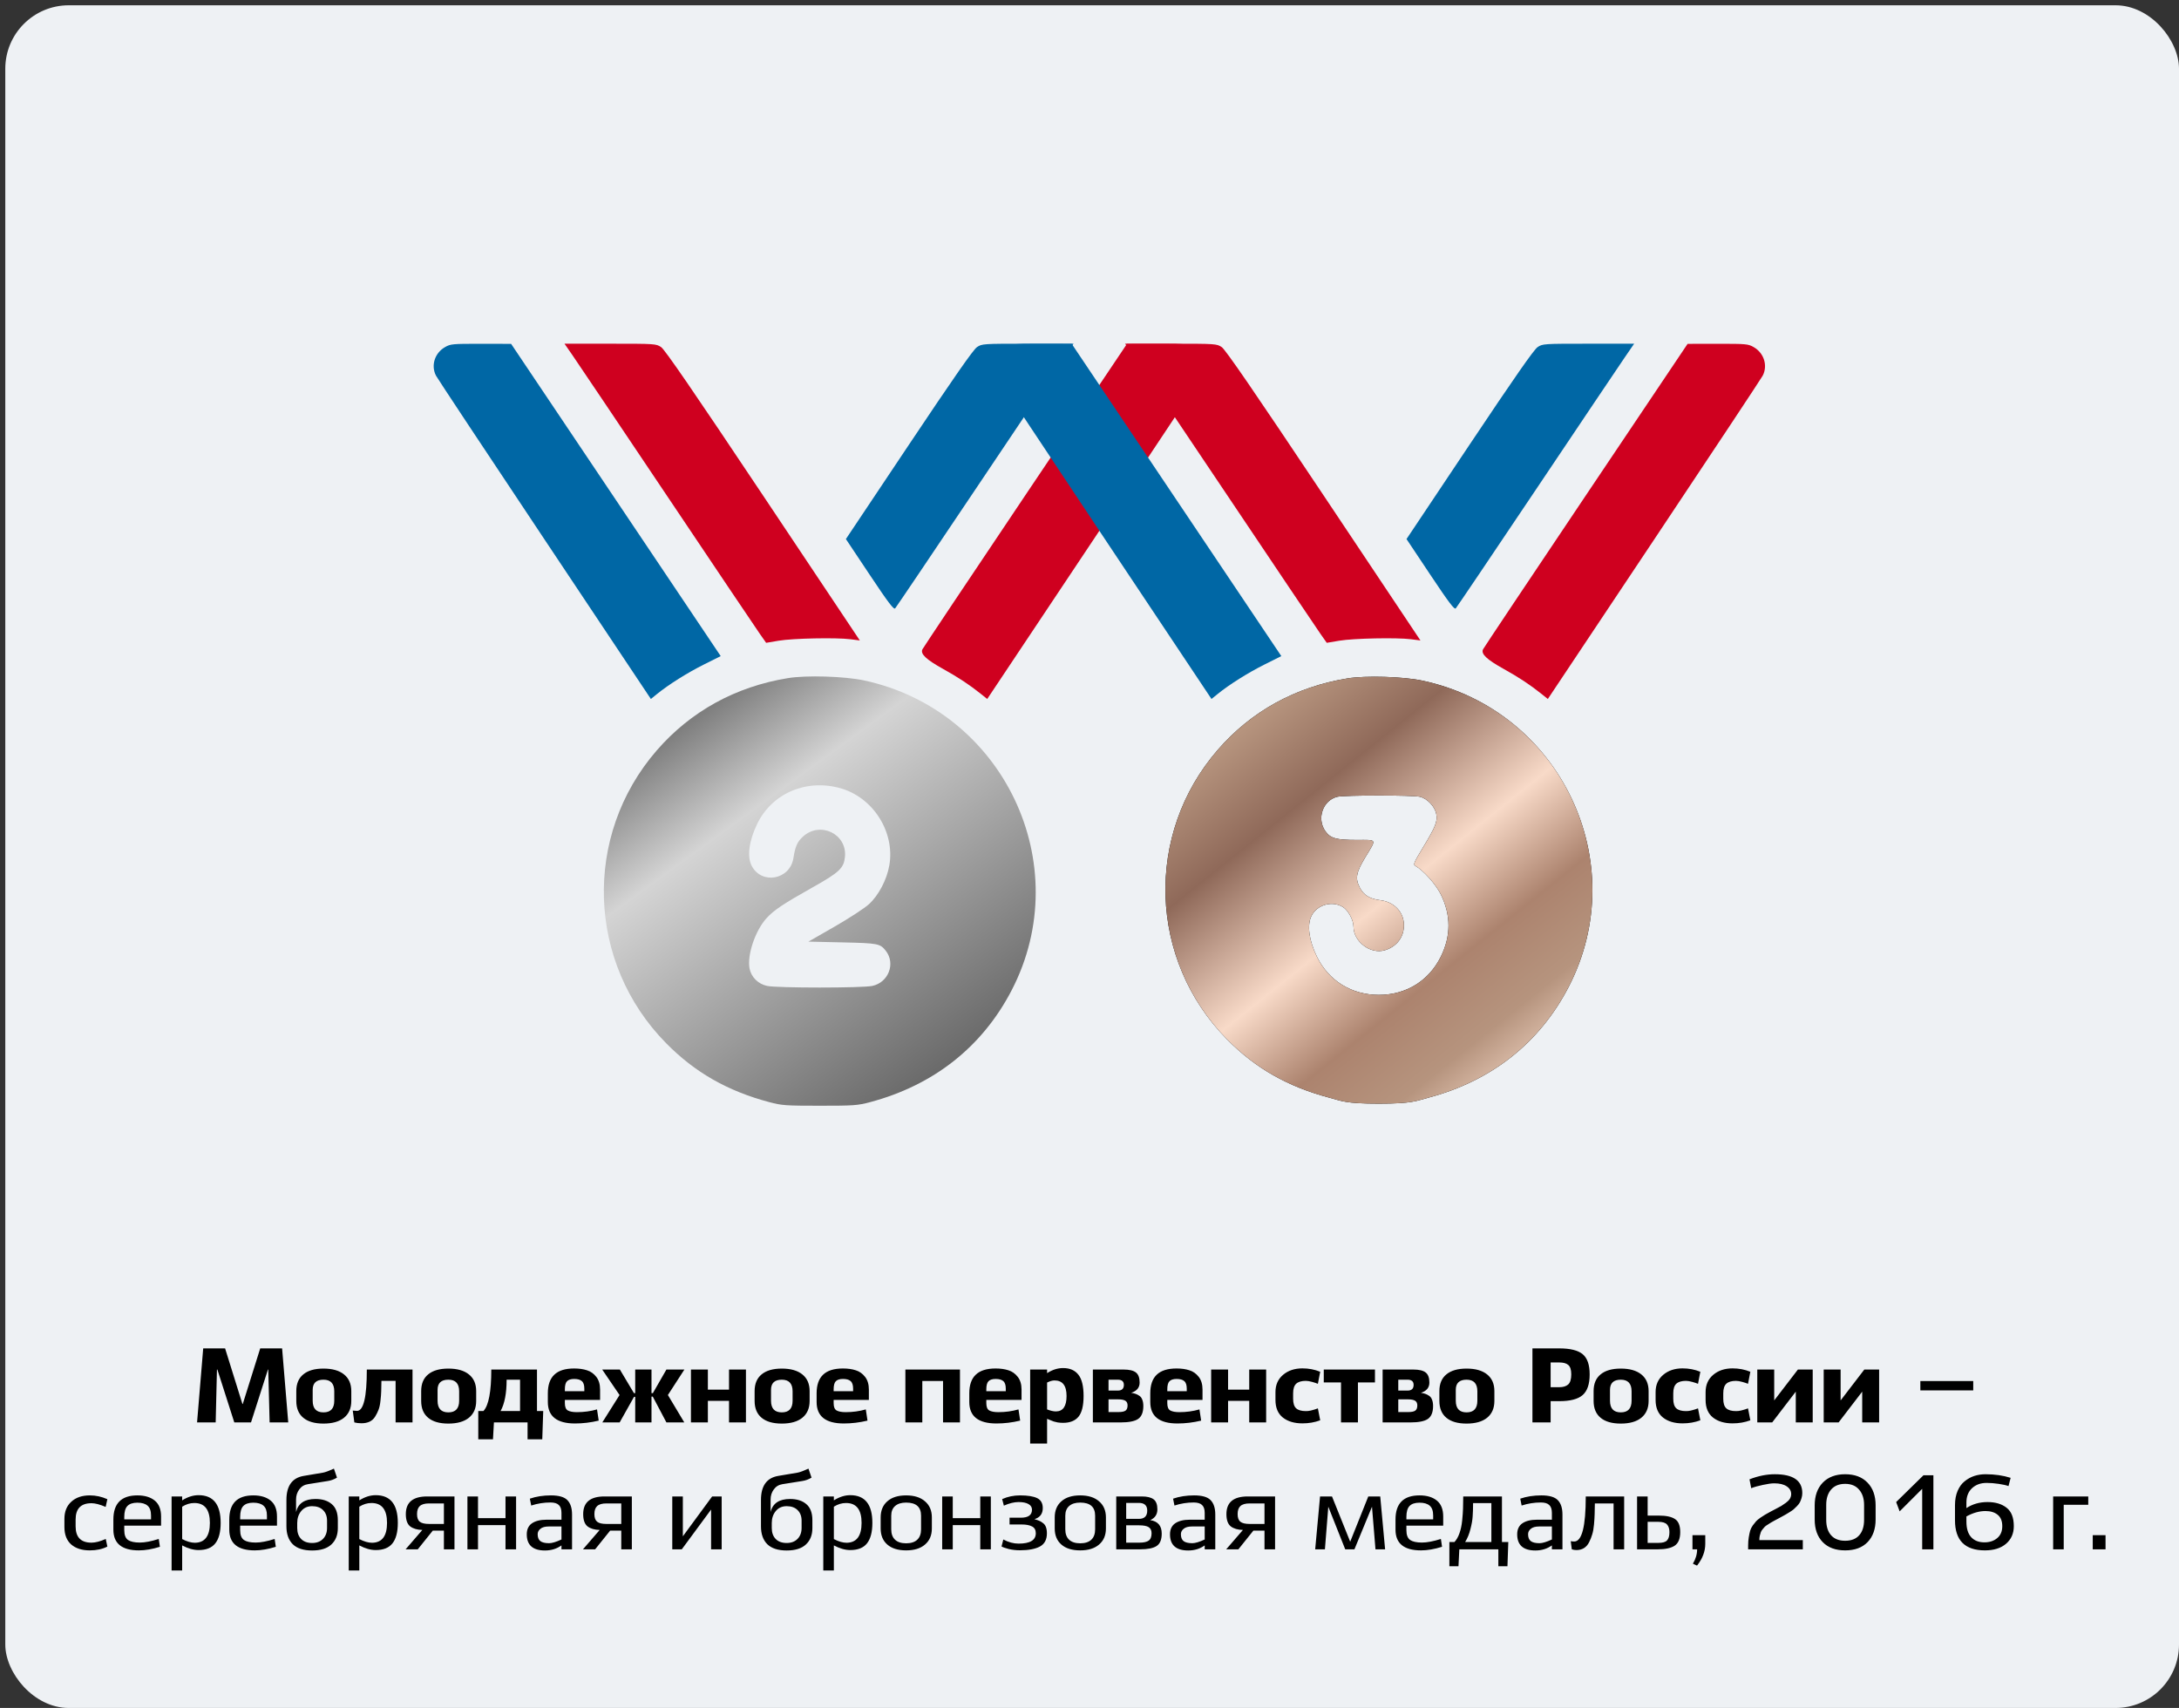
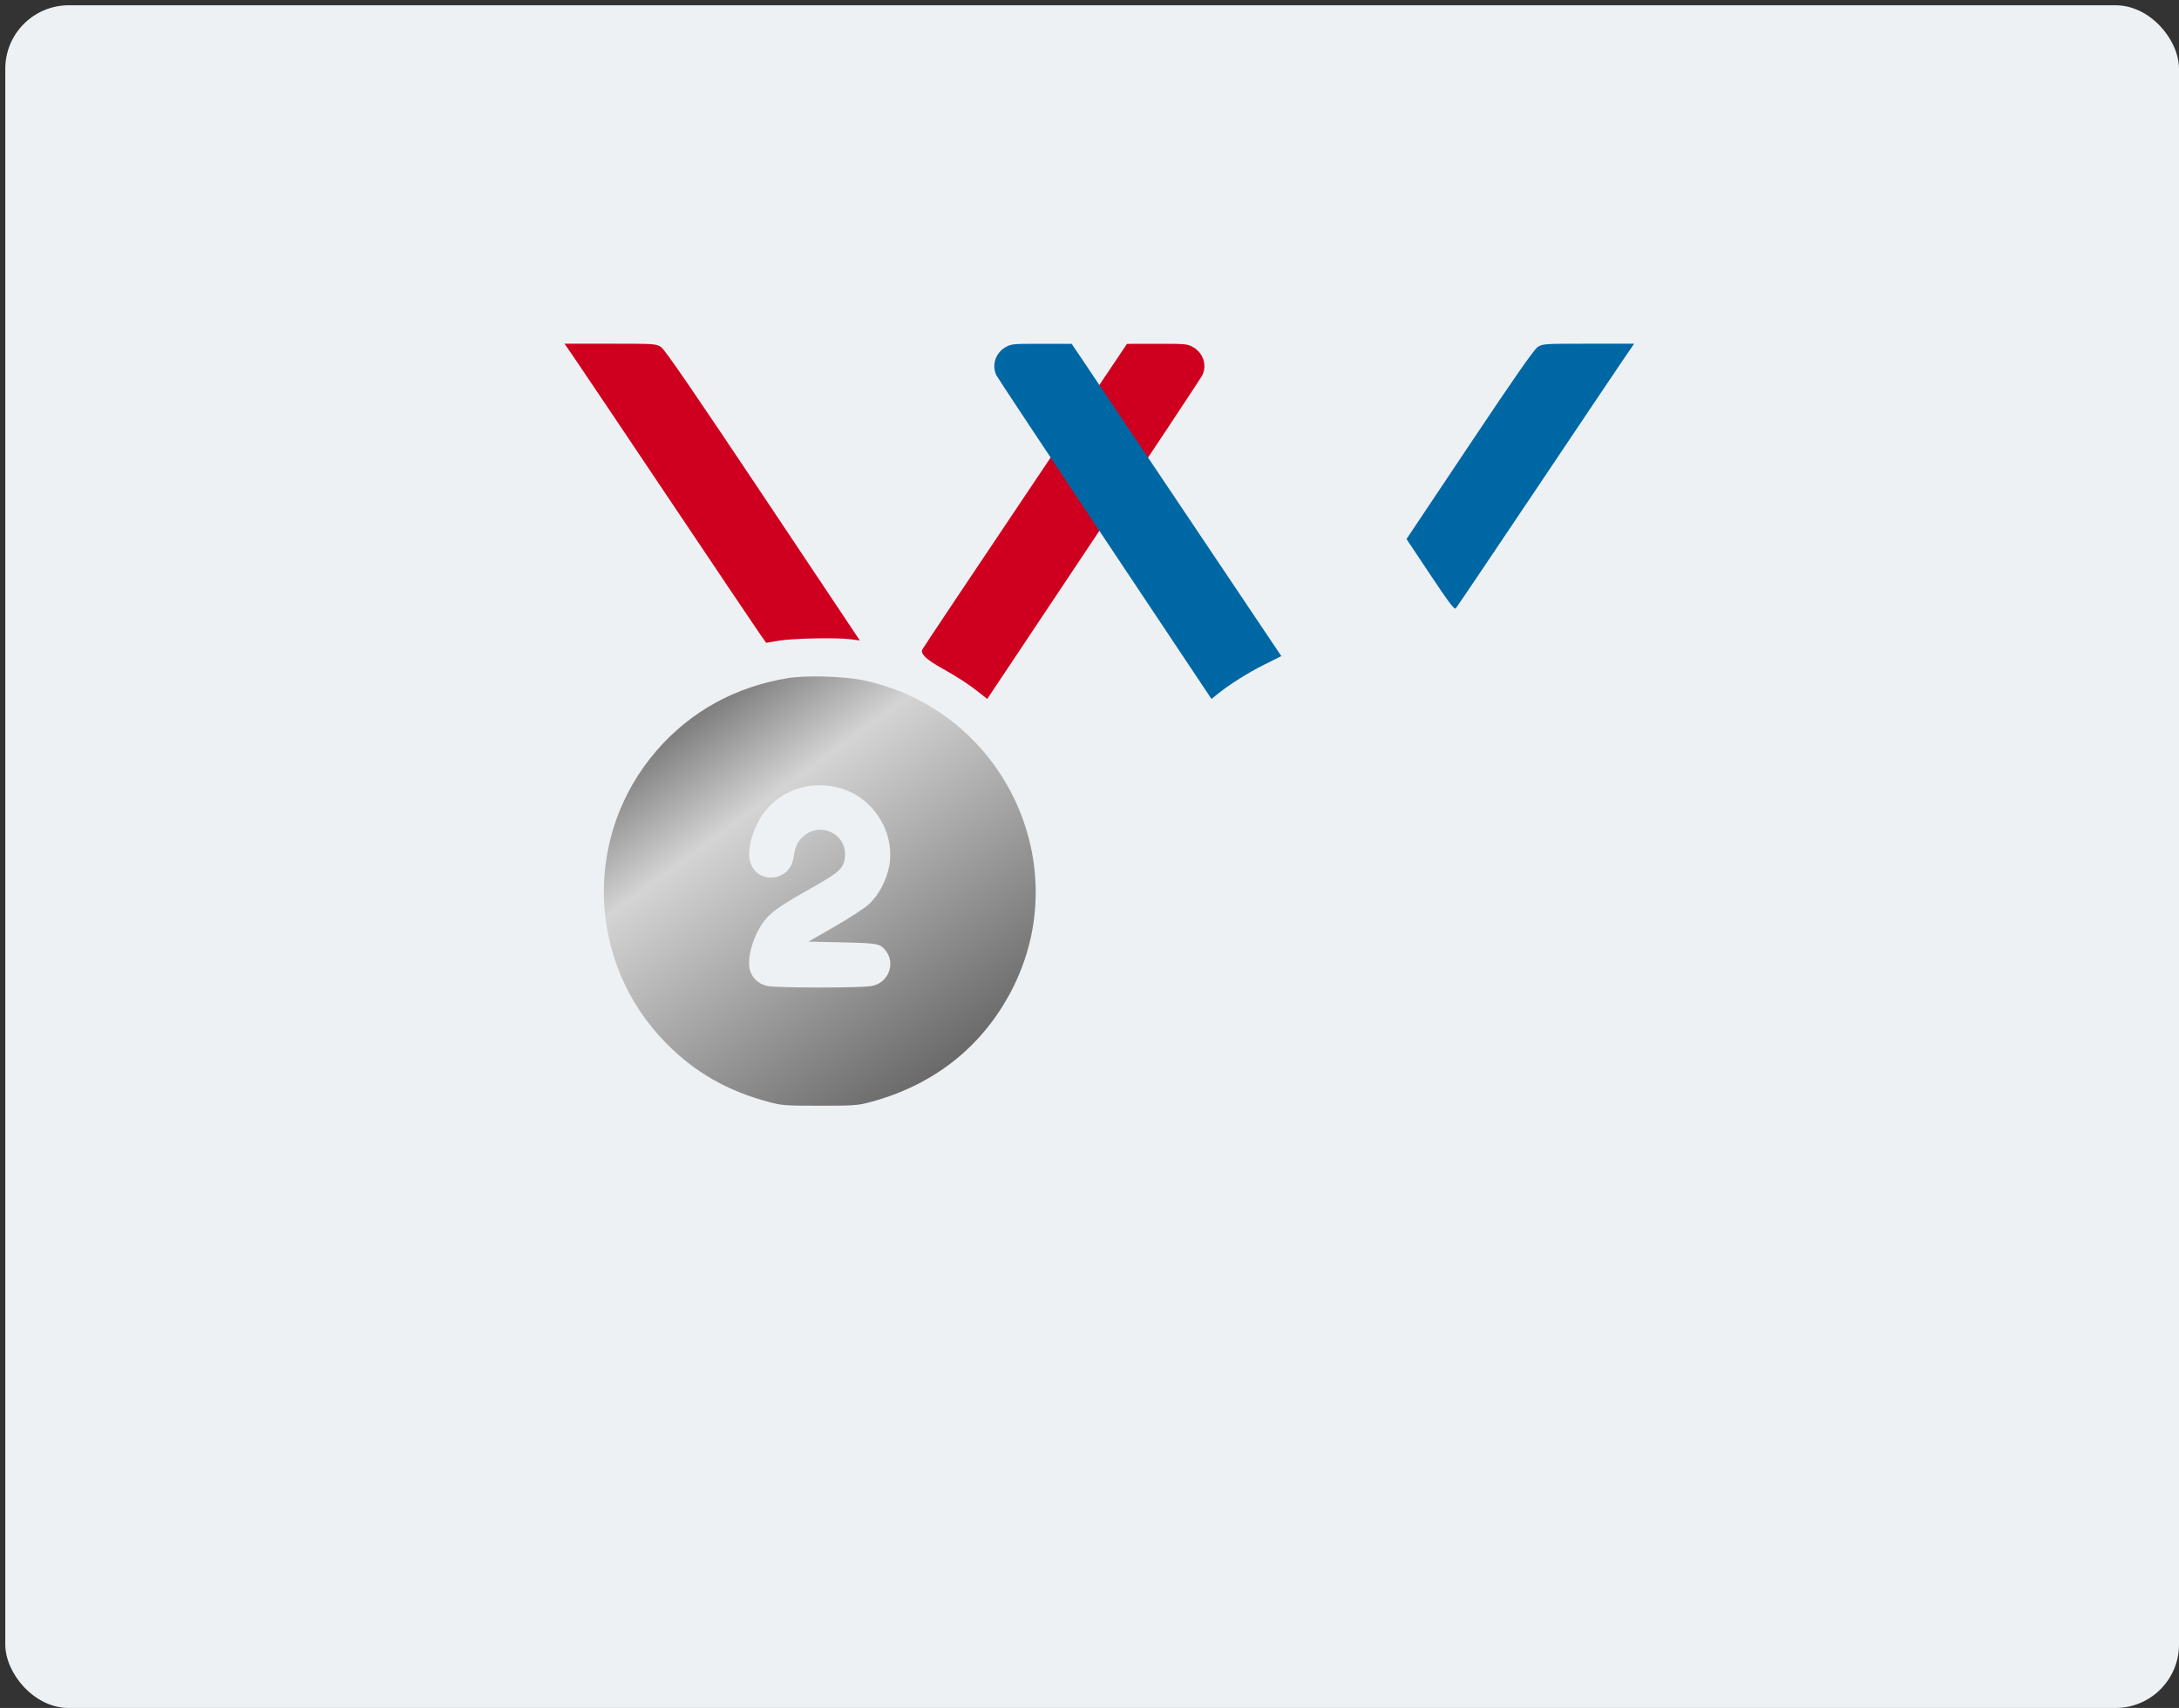
<svg xmlns="http://www.w3.org/2000/svg" width="412" height="323" viewBox="0 0 412 323" fill="none">
  <rect x="0" y="0" width="412" height="323" fill="#333333" stroke="none" />
  <rect x="1" y="1" width="411" height="322" rx="12" fill="#EEF1F4" />
-   <path d="M44.3 269L41.1 259H41.02L40.78 269H37.26L38.42 255H42.56L45.84 265.52H45.9L49.2 255H53.34L54.5 269H50.98L50.72 259H50.66L47.46 269H44.3ZM56.022 264.94V263.08C56.022 261.693 56.462 260.64 57.342 259.92C58.222 259.187 59.495 258.82 61.162 258.82C62.842 258.82 64.135 259.187 65.042 259.92C65.962 260.653 66.422 261.707 66.422 263.08V264.94C66.422 266.313 65.962 267.373 65.042 268.12C64.135 268.853 62.842 269.22 61.162 269.22C59.495 269.22 58.222 268.853 57.342 268.12C56.462 267.387 56.022 266.327 56.022 264.94ZM59.122 262.84V264.9C59.122 266.367 59.802 267.1 61.162 267.1C62.522 267.1 63.202 266.367 63.202 264.9V263.12C63.202 261.653 62.522 260.92 61.162 260.92C59.802 260.92 59.122 261.56 59.122 262.84ZM69.358 259H77.998V269H74.798V261.14H72.118C72.118 261.913 72.105 262.56 72.078 263.08C72.065 263.6 72.018 264.207 71.938 264.9C71.871 265.58 71.751 266.147 71.578 266.6C71.405 267.053 71.185 267.493 70.918 267.92C70.665 268.333 70.318 268.647 69.878 268.86C69.438 269.06 68.931 269.16 68.358 269.16C67.838 269.16 67.385 269.107 66.998 269L66.698 266.76C67.018 266.8 67.285 266.82 67.498 266.82C68.738 266.82 69.358 264.213 69.358 259ZM79.635 264.94V263.08C79.635 261.693 80.075 260.64 80.955 259.92C81.835 259.187 83.109 258.82 84.775 258.82C86.455 258.82 87.749 259.187 88.655 259.92C89.575 260.653 90.035 261.707 90.035 263.08V264.94C90.035 266.313 89.575 267.373 88.655 268.12C87.749 268.853 86.455 269.22 84.775 269.22C83.109 269.22 81.835 268.853 80.955 268.12C80.075 267.387 79.635 266.327 79.635 264.94ZM82.735 262.84V264.9C82.735 266.367 83.415 267.1 84.775 267.1C86.135 267.1 86.815 266.367 86.815 264.9V263.12C86.815 261.653 86.135 260.92 84.775 260.92C83.415 260.92 82.735 261.56 82.735 262.84ZM92.891 259H101.531V266.84H102.711L102.531 272.2H99.751V269H93.391L93.211 272.2H90.431V266.84H91.411C92.398 265.787 92.891 263.173 92.891 259ZM98.331 260.92H95.791C95.791 263.493 95.411 265.467 94.651 266.84H98.331V260.92ZM112.883 266.54L113.203 268.66C111.697 269.02 110.203 269.2 108.723 269.2C105.297 269.2 103.583 267.847 103.583 265.14V263.5C103.583 261.927 103.99 260.753 104.803 259.98C105.617 259.193 106.87 258.8 108.563 258.8C109.483 258.8 110.29 258.913 110.983 259.14C111.677 259.353 112.263 259.767 112.743 260.38C113.223 260.993 113.463 261.793 113.463 262.78V264.74H106.803V265.36C106.803 266.067 106.99 266.527 107.363 266.74C107.75 266.953 108.323 267.06 109.083 267.06C110.403 267.06 111.67 266.887 112.883 266.54ZM106.803 262.76V263.1H110.483V262.62C110.483 261.927 110.323 261.447 110.003 261.18C109.697 260.913 109.217 260.78 108.563 260.78C107.937 260.78 107.483 260.927 107.203 261.22C106.937 261.5 106.803 262.013 106.803 262.76ZM113.864 259H117.204L119.864 263.46H120.104V259H123.184V263.46H123.444L126.004 259H129.404L126.284 263.82L129.384 269H126.004L123.424 264.12H123.184V269H120.104V264.16H119.884L117.164 269H113.884L117.144 263.82L113.864 259ZM137.842 259H141.042V269H137.842V264.92H133.842V269H130.642V259H133.842V262.8H137.842V259ZM142.682 264.94V263.08C142.682 261.693 143.122 260.64 144.002 259.92C144.882 259.187 146.155 258.82 147.822 258.82C149.502 258.82 150.795 259.187 151.702 259.92C152.622 260.653 153.082 261.707 153.082 263.08V264.94C153.082 266.313 152.622 267.373 151.702 268.12C150.795 268.853 149.502 269.22 147.822 269.22C146.155 269.22 144.882 268.853 144.002 268.12C143.122 267.387 142.682 266.327 142.682 264.94ZM145.782 262.84V264.9C145.782 266.367 146.462 267.1 147.822 267.1C149.182 267.1 149.862 266.367 149.862 264.9V263.12C149.862 261.653 149.182 260.92 147.822 260.92C146.462 260.92 145.782 261.56 145.782 262.84ZM163.704 266.54L164.024 268.66C162.517 269.02 161.024 269.2 159.544 269.2C156.117 269.2 154.404 267.847 154.404 265.14V263.5C154.404 261.927 154.81 260.753 155.624 259.98C156.437 259.193 157.69 258.8 159.384 258.8C160.304 258.8 161.11 258.913 161.804 259.14C162.497 259.353 163.084 259.767 163.564 260.38C164.044 260.993 164.284 261.793 164.284 262.78V264.74H157.624V265.36C157.624 266.067 157.81 266.527 158.184 266.74C158.57 266.953 159.144 267.06 159.904 267.06C161.224 267.06 162.49 266.887 163.704 266.54ZM157.624 262.76V263.1H161.304V262.62C161.304 261.927 161.144 261.447 160.824 261.18C160.517 260.913 160.037 260.78 159.384 260.78C158.757 260.78 158.304 260.927 158.024 261.22C157.757 261.5 157.624 262.013 157.624 262.76ZM174.388 269H171.188V259H181.508V269H178.308V261.16H174.388V269ZM192.571 266.54L192.891 268.66C191.384 269.02 189.891 269.2 188.411 269.2C184.984 269.2 183.271 267.847 183.271 265.14V263.5C183.271 261.927 183.677 260.753 184.491 259.98C185.304 259.193 186.557 258.8 188.251 258.8C189.171 258.8 189.977 258.913 190.671 259.14C191.364 259.353 191.951 259.767 192.431 260.38C192.911 260.993 193.151 261.793 193.151 262.78V264.74H186.491V265.36C186.491 266.067 186.677 266.527 187.051 266.74C187.437 266.953 188.011 267.06 188.771 267.06C190.091 267.06 191.357 266.887 192.571 266.54ZM186.491 262.76V263.1H190.171V262.62C190.171 261.927 190.011 261.447 189.691 261.18C189.384 260.913 188.904 260.78 188.251 260.78C187.624 260.78 187.171 260.927 186.891 261.22C186.624 261.5 186.491 262.013 186.491 262.76ZM197.982 273H194.782V259H197.982V259.68C198.982 259.04 199.989 258.72 201.002 258.72C202.282 258.72 203.249 259.14 203.902 259.98C204.556 260.807 204.882 262.147 204.882 264C204.882 265.827 204.562 267.133 203.922 267.92C203.282 268.693 202.309 269.08 201.002 269.08C200.656 269.08 200.309 269.053 199.962 269C199.629 268.933 199.382 268.873 199.222 268.82C199.076 268.767 198.842 268.673 198.522 268.54C198.202 268.407 198.022 268.333 197.982 268.32V273ZM199.382 261.06C198.982 261.06 198.516 261.193 197.982 261.46V266.54C198.622 266.793 199.176 266.92 199.642 266.92C200.989 266.92 201.662 265.947 201.662 264C201.662 262.04 200.902 261.06 199.382 261.06ZM206.638 269V259H212.438C213.531 259 214.311 259.187 214.778 259.56C215.244 259.92 215.478 260.553 215.478 261.46C215.478 262.42 214.944 263.067 213.878 263.4C214.224 263.453 214.504 263.52 214.718 263.6C214.931 263.667 215.164 263.787 215.418 263.96C215.671 264.12 215.858 264.367 215.978 264.7C216.111 265.02 216.178 265.42 216.178 265.9C216.178 267.073 215.851 267.887 215.198 268.34C214.558 268.78 213.451 269 211.878 269H206.638ZM211.458 264.64H209.598V267.04H211.518C212.104 267.04 212.531 266.953 212.798 266.78C213.064 266.593 213.198 266.26 213.198 265.78C213.198 265.367 213.058 265.073 212.778 264.9C212.498 264.727 212.058 264.64 211.458 264.64ZM209.598 262.98H211.358C212.118 262.98 212.498 262.62 212.498 261.9C212.498 261.247 212.118 260.92 211.358 260.92H209.598V262.98ZM226.79 266.54L227.11 268.66C225.603 269.02 224.11 269.2 222.63 269.2C219.203 269.2 217.49 267.847 217.49 265.14V263.5C217.49 261.927 217.896 260.753 218.71 259.98C219.523 259.193 220.776 258.8 222.47 258.8C223.39 258.8 224.196 258.913 224.89 259.14C225.583 259.353 226.17 259.767 226.65 260.38C227.13 260.993 227.37 261.793 227.37 262.78V264.74H220.71V265.36C220.71 266.067 220.896 266.527 221.27 266.74C221.656 266.953 222.23 267.06 222.99 267.06C224.31 267.06 225.576 266.887 226.79 266.54ZM220.71 262.76V263.1H224.39V262.62C224.39 261.927 224.23 261.447 223.91 261.18C223.603 260.913 223.123 260.78 222.47 260.78C221.843 260.78 221.39 260.927 221.11 261.22C220.843 261.5 220.71 262.013 220.71 262.76ZM236.201 259H239.401V269H236.201V264.92H232.201V269H229.001V259H232.201V262.8H236.201V259ZM249.181 266.34L249.621 268.6C248.581 268.987 247.461 269.18 246.261 269.18C244.728 269.18 243.495 268.813 242.561 268.08C241.628 267.333 241.161 266.227 241.161 264.76V263.26C241.161 261.9 241.641 260.813 242.601 260C243.561 259.187 244.781 258.78 246.261 258.78C247.448 258.78 248.568 258.993 249.621 259.42L249.181 261.7C248.941 261.593 248.581 261.473 248.101 261.34C247.621 261.207 247.221 261.14 246.901 261.14C246.088 261.14 245.481 261.32 245.081 261.68C244.695 262.04 244.501 262.647 244.501 263.5V264.52C244.501 265.387 244.695 265.993 245.081 266.34C245.468 266.687 246.075 266.86 246.901 266.86C247.061 266.86 247.208 266.853 247.341 266.84C247.488 266.827 247.648 266.8 247.821 266.76C248.008 266.707 248.135 266.673 248.201 266.66C248.268 266.647 248.428 266.6 248.681 266.52C248.948 266.427 249.115 266.367 249.181 266.34ZM250.295 261.44V259H259.975V261.44H256.755V269H253.555V261.44H250.295ZM261.423 269V259H267.223C268.316 259 269.096 259.187 269.563 259.56C270.029 259.92 270.263 260.553 270.263 261.46C270.263 262.42 269.729 263.067 268.663 263.4C269.009 263.453 269.289 263.52 269.503 263.6C269.716 263.667 269.949 263.787 270.203 263.96C270.456 264.12 270.643 264.367 270.763 264.7C270.896 265.02 270.963 265.42 270.963 265.9C270.963 267.073 270.636 267.887 269.983 268.34C269.343 268.78 268.236 269 266.663 269H261.423ZM266.243 264.64H264.383V267.04H266.303C266.889 267.04 267.316 266.953 267.583 266.78C267.849 266.593 267.983 266.26 267.983 265.78C267.983 265.367 267.843 265.073 267.563 264.9C267.283 264.727 266.843 264.64 266.243 264.64ZM264.383 262.98H266.143C266.903 262.98 267.283 262.62 267.283 261.9C267.283 261.247 266.903 260.92 266.143 260.92H264.383V262.98ZM272.155 264.94V263.08C272.155 261.693 272.595 260.64 273.475 259.92C274.355 259.187 275.628 258.82 277.295 258.82C278.975 258.82 280.268 259.187 281.175 259.92C282.095 260.653 282.555 261.707 282.555 263.08V264.94C282.555 266.313 282.095 267.373 281.175 268.12C280.268 268.853 278.975 269.22 277.295 269.22C275.628 269.22 274.355 268.853 273.475 268.12C272.595 267.387 272.155 266.327 272.155 264.94ZM275.255 262.84V264.9C275.255 266.367 275.935 267.1 277.295 267.1C278.655 267.1 279.335 266.367 279.335 264.9V263.12C279.335 261.653 278.655 260.92 277.295 260.92C275.935 260.92 275.255 261.56 275.255 262.84ZM289.75 255H294.83C296.896 255 298.37 255.367 299.25 256.1C300.13 256.833 300.57 258.107 300.57 259.92C300.57 261.76 300.123 263.067 299.23 263.84C298.35 264.6 296.883 264.98 294.83 264.98H293.19V269H289.75V255ZM293.19 257.66V262.34H294.83C295.55 262.34 296.103 262.173 296.49 261.84C296.89 261.493 297.09 260.847 297.09 259.9C297.09 259.047 296.903 258.46 296.53 258.14C296.17 257.82 295.603 257.66 294.83 257.66H293.19ZM301.315 264.94V263.08C301.315 261.693 301.755 260.64 302.635 259.92C303.515 259.187 304.788 258.82 306.455 258.82C308.135 258.82 309.428 259.187 310.335 259.92C311.255 260.653 311.715 261.707 311.715 263.08V264.94C311.715 266.313 311.255 267.373 310.335 268.12C309.428 268.853 308.135 269.22 306.455 269.22C304.788 269.22 303.515 268.853 302.635 268.12C301.755 267.387 301.315 266.327 301.315 264.94ZM304.415 262.84V264.9C304.415 266.367 305.095 267.1 306.455 267.1C307.815 267.1 308.495 266.367 308.495 264.9V263.12C308.495 261.653 307.815 260.92 306.455 260.92C305.095 260.92 304.415 261.56 304.415 262.84ZM321.056 266.34L321.496 268.6C320.456 268.987 319.336 269.18 318.136 269.18C316.603 269.18 315.37 268.813 314.436 268.08C313.503 267.333 313.036 266.227 313.036 264.76V263.26C313.036 261.9 313.516 260.813 314.476 260C315.436 259.187 316.656 258.78 318.136 258.78C319.323 258.78 320.443 258.993 321.496 259.42L321.056 261.7C320.816 261.593 320.456 261.473 319.976 261.34C319.496 261.207 319.096 261.14 318.776 261.14C317.963 261.14 317.356 261.32 316.956 261.68C316.57 262.04 316.376 262.647 316.376 263.5V264.52C316.376 265.387 316.57 265.993 316.956 266.34C317.343 266.687 317.95 266.86 318.776 266.86C318.936 266.86 319.083 266.853 319.216 266.84C319.363 266.827 319.523 266.8 319.696 266.76C319.883 266.707 320.01 266.673 320.076 266.66C320.143 266.647 320.303 266.6 320.556 266.52C320.823 266.427 320.99 266.367 321.056 266.34ZM330.51 266.34L330.95 268.6C329.91 268.987 328.79 269.18 327.59 269.18C326.056 269.18 324.823 268.813 323.89 268.08C322.956 267.333 322.49 266.227 322.49 264.76V263.26C322.49 261.9 322.97 260.813 323.93 260C324.89 259.187 326.11 258.78 327.59 258.78C328.776 258.78 329.896 258.993 330.95 259.42L330.51 261.7C330.27 261.593 329.91 261.473 329.43 261.34C328.95 261.207 328.55 261.14 328.23 261.14C327.416 261.14 326.81 261.32 326.41 261.68C326.023 262.04 325.83 262.647 325.83 263.5V264.52C325.83 265.387 326.023 265.993 326.41 266.34C326.796 266.687 327.403 266.86 328.23 266.86C328.39 266.86 328.536 266.853 328.67 266.84C328.816 266.827 328.976 266.8 329.15 266.76C329.336 266.707 329.463 266.673 329.53 266.66C329.596 266.647 329.756 266.6 330.01 266.52C330.276 266.427 330.443 266.367 330.51 266.34ZM332.263 259H335.463V264.84L339.943 259H342.743V269H339.543V263.18L335.083 269H332.263V259ZM344.821 259H348.021V264.84L352.501 259H355.301V269H352.101V263.18L347.641 269H344.821V259ZM363.095 262.94V261.18H373.095V262.94H363.095ZM19.999 291.04L20.299 292.48C19.366 292.96 18.259 293.2 16.979 293.2C15.499 293.2 14.326 292.827 13.459 292.08C12.606 291.32 12.179 290.22 12.179 288.78V287.24C12.179 285.867 12.612 284.787 13.479 284C14.346 283.2 15.512 282.8 16.979 282.8C18.126 282.8 19.232 283.04 20.299 283.52L19.979 284.98C18.886 284.513 17.992 284.28 17.299 284.28C15.299 284.28 14.299 285.307 14.299 287.36V288.66C14.299 290.713 15.299 291.74 17.299 291.74C18.032 291.74 18.932 291.507 19.999 291.04ZM30.017 291.04L30.237 292.52C28.783 292.973 27.457 293.2 26.257 293.2C23.043 293.2 21.437 291.893 21.437 289.28V287.36C21.437 284.32 22.95 282.8 25.977 282.8C27.363 282.8 28.457 283.127 29.257 283.78C30.057 284.433 30.457 285.44 30.457 286.8V288.52H23.497V289.38C23.497 290.287 23.737 290.907 24.217 291.24C24.697 291.56 25.437 291.72 26.437 291.72C27.383 291.72 28.577 291.493 30.017 291.04ZM23.497 286.88V287.34H28.557V286.6C28.557 285.747 28.343 285.133 27.917 284.76C27.49 284.373 26.843 284.18 25.977 284.18C25.11 284.18 24.477 284.393 24.077 284.82C23.69 285.233 23.497 285.92 23.497 286.88ZM34.443 297H32.443V283H34.443V283.74C35.483 283.087 36.516 282.76 37.543 282.76C40.329 282.76 41.723 284.507 41.723 288C41.723 289.733 41.383 291.027 40.703 291.88C40.036 292.72 38.983 293.14 37.543 293.14C36.583 293.14 35.549 292.847 34.443 292.26V297ZM36.743 284.24C35.943 284.24 35.176 284.473 34.443 284.94V291.06C35.336 291.527 36.143 291.76 36.863 291.76C38.743 291.733 39.683 290.48 39.683 288C39.683 285.493 38.703 284.24 36.743 284.24ZM51.931 291.04L52.151 292.52C50.697 292.973 49.371 293.2 48.171 293.2C44.957 293.2 43.351 291.893 43.351 289.28V287.36C43.351 284.32 44.864 282.8 47.891 282.8C49.277 282.8 50.371 283.127 51.171 283.78C51.971 284.433 52.371 285.44 52.371 286.8V288.52H45.411V289.38C45.411 290.287 45.651 290.907 46.131 291.24C46.611 291.56 47.351 291.72 48.351 291.72C49.297 291.72 50.491 291.493 51.931 291.04ZM45.411 286.88V287.34H50.471V286.6C50.471 285.747 50.257 285.133 49.831 284.76C49.404 284.373 48.757 284.18 47.891 284.18C47.024 284.18 46.391 284.393 45.991 284.82C45.604 285.233 45.411 285.92 45.411 286.88ZM54.157 288.66V283.66C54.157 281.007 55.237 279.493 57.397 279.12L61.077 278.5C61.517 278.42 62.203 278.167 63.137 277.74L63.717 279.44C63.17 279.773 62.59 279.987 61.977 280.08L58.217 280.68C57.523 280.787 56.977 281.12 56.577 281.68C56.177 282.227 55.977 282.86 55.977 283.58V285.94C56.377 284.3 57.603 283.48 59.657 283.48C60.963 283.48 61.99 283.807 62.737 284.46C63.497 285.1 63.877 286.113 63.877 287.5V289C63.877 290.293 63.47 291.32 62.657 292.08C61.843 292.84 60.63 293.22 59.017 293.22C57.39 293.22 56.17 292.827 55.357 292.04C54.557 291.24 54.157 290.113 54.157 288.66ZM59.017 291.8C59.883 291.8 60.57 291.54 61.077 291.02C61.583 290.5 61.837 289.813 61.837 288.96V287.58C61.837 286.74 61.583 286.073 61.077 285.58C60.583 285.087 59.897 284.84 59.017 284.84C58.15 284.84 57.463 285.147 56.957 285.76C56.45 286.373 56.197 287.127 56.197 288.02V288.96C56.197 289.84 56.443 290.533 56.937 291.04C57.43 291.547 58.123 291.8 59.017 291.8ZM67.939 297H65.939V283H67.939V283.74C68.979 283.087 70.012 282.76 71.039 282.76C73.825 282.76 75.219 284.507 75.219 288C75.219 289.733 74.879 291.027 74.199 291.88C73.532 292.72 72.479 293.14 71.039 293.14C70.079 293.14 69.045 292.847 67.939 292.26V297ZM70.239 284.24C69.439 284.24 68.672 284.473 67.939 284.94V291.06C68.832 291.527 69.639 291.76 70.359 291.76C72.239 291.733 73.179 290.48 73.179 288C73.179 285.493 72.199 284.24 70.239 284.24ZM80.752 283H85.932V293H83.932V289.46H81.832L78.992 293H76.692L79.852 289.34C78.878 289.313 78.112 289.087 77.552 288.66C77.005 288.22 76.732 287.447 76.732 286.34C76.732 284.113 78.072 283 80.752 283ZM78.852 286.34C78.852 287.02 79.025 287.5 79.372 287.78C79.718 288.06 80.298 288.2 81.112 288.2H83.932V284.32H81.112C80.312 284.32 79.732 284.487 79.372 284.82C79.025 285.14 78.852 285.647 78.852 286.34ZM95.58 283H97.58V293H95.58V288.42H90.38V293H88.38V283H90.38V287.1H95.58V283ZM100.441 284.72L100.181 283.42C101.381 283.007 102.707 282.8 104.161 282.8C105.667 282.8 106.707 283.1 107.281 283.7C107.867 284.3 108.161 285.207 108.161 286.42V293H106.161V292.26C105.267 292.9 104.227 293.22 103.041 293.22C100.747 293.22 99.601 292.2 99.601 290.16C99.601 289.227 99.927 288.533 100.581 288.08C101.247 287.627 102.161 287.4 103.321 287.4H106.161V286.1C106.161 285.42 105.994 284.927 105.661 284.62C105.341 284.3 104.814 284.14 104.081 284.14C102.841 284.14 101.627 284.333 100.441 284.72ZM103.821 291.84C104.367 291.84 105.147 291.607 106.161 291.14V288.68H103.741C103.047 288.68 102.527 288.827 102.181 289.12C101.834 289.4 101.661 289.74 101.661 290.14C101.661 290.74 101.827 291.173 102.161 291.44C102.507 291.707 103.061 291.84 103.821 291.84ZM114.287 283H119.467V293H117.467V289.46H115.367L112.527 293H110.227L113.387 289.34C112.413 289.313 111.647 289.087 111.087 288.66C110.54 288.22 110.267 287.447 110.267 286.34C110.267 284.113 111.607 283 114.287 283ZM112.387 286.34C112.387 287.02 112.56 287.5 112.907 287.78C113.253 288.06 113.833 288.2 114.647 288.2H117.467V284.32H114.647C113.847 284.32 113.267 284.487 112.907 284.82C112.56 285.14 112.387 285.647 112.387 286.34ZM127.111 283H129.111V290.54L134.651 283H136.451V293H134.451V285.48L128.911 293H127.111V283ZM143.883 288.66V283.66C143.883 281.007 144.963 279.493 147.123 279.12L150.803 278.5C151.243 278.42 151.93 278.167 152.863 277.74L153.443 279.44C152.897 279.773 152.317 279.987 151.703 280.08L147.943 280.68C147.25 280.787 146.703 281.12 146.303 281.68C145.903 282.227 145.703 282.86 145.703 283.58V285.94C146.103 284.3 147.33 283.48 149.383 283.48C150.69 283.48 151.717 283.807 152.463 284.46C153.223 285.1 153.603 286.113 153.603 287.5V289C153.603 290.293 153.197 291.32 152.383 292.08C151.57 292.84 150.357 293.22 148.743 293.22C147.117 293.22 145.897 292.827 145.083 292.04C144.283 291.24 143.883 290.113 143.883 288.66ZM148.743 291.8C149.61 291.8 150.297 291.54 150.803 291.02C151.31 290.5 151.563 289.813 151.563 288.96V287.58C151.563 286.74 151.31 286.073 150.803 285.58C150.31 285.087 149.623 284.84 148.743 284.84C147.877 284.84 147.19 285.147 146.683 285.76C146.177 286.373 145.923 287.127 145.923 288.02V288.96C145.923 289.84 146.17 290.533 146.663 291.04C147.157 291.547 147.85 291.8 148.743 291.8ZM157.665 297H155.665V283H157.665V283.74C158.705 283.087 159.739 282.76 160.765 282.76C163.552 282.76 164.945 284.507 164.945 288C164.945 289.733 164.605 291.027 163.925 291.88C163.259 292.72 162.205 293.14 160.765 293.14C159.805 293.14 158.772 292.847 157.665 292.26V297ZM159.965 284.24C159.165 284.24 158.399 284.473 157.665 284.94V291.06C158.559 291.527 159.365 291.76 160.085 291.76C161.965 291.733 162.905 290.48 162.905 288C162.905 285.493 161.925 284.24 159.965 284.24ZM166.513 289.06V286.96C166.513 285.667 166.933 284.653 167.773 283.92C168.613 283.173 169.8 282.8 171.333 282.8C172.853 282.8 174.04 283.173 174.893 283.92C175.76 284.653 176.193 285.667 176.193 286.96V289.06C176.193 290.353 175.76 291.367 174.893 292.1C174.04 292.833 172.853 293.2 171.333 293.2C169.8 293.2 168.613 292.833 167.773 292.1C166.933 291.367 166.513 290.353 166.513 289.06ZM168.513 286.64V289.22C168.513 290.073 168.753 290.727 169.233 291.18C169.713 291.633 170.413 291.86 171.333 291.86C172.253 291.86 172.953 291.633 173.433 291.18C173.913 290.727 174.153 290.073 174.153 289.22V286.64C174.153 284.987 173.213 284.16 171.333 284.16C170.44 284.16 169.747 284.373 169.253 284.8C168.76 285.227 168.513 285.84 168.513 286.64ZM185.346 283H187.346V293H185.346V288.42H180.146V293H178.146V283H180.146V287.1H185.346V283ZM189.366 292.46L189.706 291.14C190.68 291.66 191.64 291.92 192.586 291.92C194.76 291.92 195.846 291.267 195.846 289.96C195.846 289.347 195.613 288.92 195.146 288.68C194.68 288.427 194.02 288.3 193.166 288.3H190.886V287.02H193.026C194.426 287.02 195.126 286.513 195.126 285.5C195.126 285.047 194.906 284.693 194.466 284.44C194.026 284.187 193.4 284.06 192.586 284.06C191.76 284.06 190.833 284.287 189.806 284.74L189.486 283.5C190.54 283.033 191.666 282.8 192.866 282.8C194.32 282.8 195.4 282.973 196.106 283.32C196.813 283.667 197.166 284.293 197.166 285.2C197.166 286.28 196.64 286.98 195.586 287.3C195.973 287.407 196.273 287.507 196.486 287.6C196.7 287.68 196.933 287.82 197.186 288.02C197.453 288.207 197.646 288.467 197.766 288.8C197.886 289.12 197.946 289.513 197.946 289.98C197.946 291.167 197.5 292 196.606 292.48C195.713 292.947 194.466 293.18 192.866 293.18C192.106 293.18 191.393 293.1 190.726 292.94C190.073 292.767 189.62 292.607 189.366 292.46ZM199.424 289.06V286.96C199.424 285.667 199.844 284.653 200.684 283.92C201.524 283.173 202.71 282.8 204.244 282.8C205.764 282.8 206.95 283.173 207.804 283.92C208.67 284.653 209.104 285.667 209.104 286.96V289.06C209.104 290.353 208.67 291.367 207.804 292.1C206.95 292.833 205.764 293.2 204.244 293.2C202.71 293.2 201.524 292.833 200.684 292.1C199.844 291.367 199.424 290.353 199.424 289.06ZM201.424 286.64V289.22C201.424 290.073 201.664 290.727 202.144 291.18C202.624 291.633 203.324 291.86 204.244 291.86C205.164 291.86 205.864 291.633 206.344 291.18C206.824 290.727 207.064 290.073 207.064 289.22V286.64C207.064 284.987 206.124 284.16 204.244 284.16C203.35 284.16 202.657 284.373 202.164 284.8C201.67 285.227 201.424 285.84 201.424 286.64ZM211.056 293V283H215.876C216.889 283 217.636 283.18 218.116 283.54C218.596 283.9 218.836 284.533 218.836 285.44C218.836 286.4 218.383 287.08 217.476 287.48C218.929 287.693 219.656 288.54 219.656 290.02C219.656 291.18 219.329 291.967 218.676 292.38C218.036 292.793 217.003 293 215.576 293H211.056ZM215.376 288.46H212.936V291.74H215.416C216.229 291.74 216.816 291.613 217.176 291.36C217.549 291.107 217.736 290.64 217.736 289.96C217.736 289.413 217.549 289.027 217.176 288.8C216.816 288.573 216.216 288.46 215.376 288.46ZM212.936 287.24H215.336C216.389 287.24 216.916 286.72 216.916 285.68C216.916 284.707 216.389 284.22 215.336 284.22H212.936V287.24ZM222.062 284.72L221.802 283.42C223.002 283.007 224.329 282.8 225.782 282.8C227.289 282.8 228.329 283.1 228.902 283.7C229.489 284.3 229.782 285.207 229.782 286.42V293H227.782V292.26C226.889 292.9 225.849 293.22 224.662 293.22C222.369 293.22 221.222 292.2 221.222 290.16C221.222 289.227 221.549 288.533 222.202 288.08C222.869 287.627 223.782 287.4 224.942 287.4H227.782V286.1C227.782 285.42 227.615 284.927 227.282 284.62C226.962 284.3 226.435 284.14 225.702 284.14C224.462 284.14 223.249 284.333 222.062 284.72ZM225.442 291.84C225.989 291.84 226.769 291.607 227.782 291.14V288.68H225.362C224.669 288.68 224.149 288.827 223.802 289.12C223.455 289.4 223.282 289.74 223.282 290.14C223.282 290.74 223.449 291.173 223.782 291.44C224.129 291.707 224.682 291.84 225.442 291.84ZM235.908 283H241.088V293H239.088V289.46H236.988L234.148 293H231.848L235.008 289.34C234.034 289.313 233.268 289.087 232.708 288.66C232.161 288.22 231.888 287.447 231.888 286.34C231.888 284.113 233.228 283 235.908 283ZM234.008 286.34C234.008 287.02 234.181 287.5 234.528 287.78C234.874 288.06 235.454 288.2 236.268 288.2H239.088V284.32H236.268C235.468 284.32 234.888 284.487 234.528 284.82C234.181 285.14 234.008 285.647 234.008 286.34ZM251.152 284.94L250.512 293H248.672L249.592 283H251.852L255.292 291.56L258.712 283H260.972L261.892 293H260.072L259.412 284.94L256.092 293H254.352L251.152 284.94ZM272.439 291.04L272.659 292.52C271.205 292.973 269.879 293.2 268.679 293.2C265.465 293.2 263.859 291.893 263.859 289.28V287.36C263.859 284.32 265.372 282.8 268.399 282.8C269.785 282.8 270.879 283.127 271.679 283.78C272.479 284.433 272.879 285.44 272.879 286.8V288.52H265.919V289.38C265.919 290.287 266.159 290.907 266.639 291.24C267.119 291.56 267.859 291.72 268.859 291.72C269.805 291.72 270.999 291.493 272.439 291.04ZM265.919 286.88V287.34H270.979V286.6C270.979 285.747 270.765 285.133 270.339 284.76C269.912 284.373 269.265 284.18 268.399 284.18C267.532 284.18 266.899 284.393 266.499 284.82C266.112 285.233 265.919 285.92 265.919 286.88ZM276.665 283H283.985V291.62H285.185L285.025 296.2H283.305V293H275.925L275.765 296.2H274.045V291.62H275.005C275.391 291.207 275.705 290.66 275.945 289.98C276.198 289.287 276.371 288.473 276.465 287.54C276.558 286.607 276.611 285.853 276.625 285.28C276.651 284.693 276.665 283.933 276.665 283ZM281.985 284.26H278.525C278.525 285.26 278.498 286.1 278.445 286.78C278.405 287.46 278.265 288.26 278.025 289.18C277.798 290.1 277.465 290.913 277.025 291.62H281.985V284.26ZM287.706 284.72L287.446 283.42C288.646 283.007 289.973 282.8 291.426 282.8C292.933 282.8 293.973 283.1 294.546 283.7C295.133 284.3 295.426 285.207 295.426 286.42V293H293.426V292.26C292.533 292.9 291.493 293.22 290.306 293.22C288.013 293.22 286.866 292.2 286.866 290.16C286.866 289.227 287.193 288.533 287.846 288.08C288.513 287.627 289.426 287.4 290.586 287.4H293.426V286.1C293.426 285.42 293.26 284.927 292.926 284.62C292.606 284.3 292.08 284.14 291.346 284.14C290.106 284.14 288.893 284.333 287.706 284.72ZM291.086 291.84C291.633 291.84 292.413 291.607 293.426 291.14V288.68H291.006C290.313 288.68 289.793 288.827 289.446 289.12C289.1 289.4 288.926 289.74 288.926 290.14C288.926 290.74 289.093 291.173 289.426 291.44C289.773 291.707 290.326 291.84 291.086 291.84ZM299.832 283H307.092V293H305.092V284.32H301.552C301.552 285.107 301.539 285.773 301.512 286.32C301.499 286.867 301.459 287.52 301.392 288.28C301.326 289.04 301.212 289.673 301.052 290.18C300.906 290.687 300.706 291.187 300.452 291.68C300.212 292.16 299.886 292.527 299.472 292.78C299.072 293.02 298.606 293.14 298.072 293.14C297.766 293.14 297.472 293.093 297.192 293L296.992 291.46C297.246 291.5 297.466 291.52 297.652 291.52C299.106 291.52 299.832 288.68 299.832 283ZM309.533 293V283H311.533V286.62H313.653C315.039 286.62 316.059 286.84 316.713 287.28C317.366 287.707 317.693 288.527 317.693 289.74C317.693 290.993 317.339 291.853 316.633 292.32C315.926 292.773 314.873 293 313.473 293H309.533ZM313.573 287.8H311.533V291.78H313.613C314.373 291.78 314.899 291.627 315.193 291.32C315.499 291 315.653 290.473 315.653 289.74C315.653 289.113 315.499 288.633 315.193 288.3C314.886 287.967 314.346 287.8 313.573 287.8ZM320.008 290.32H322.428V291.96C322.428 293.4 321.908 294.773 320.868 296.08L320.088 295.72C320.621 294.827 320.888 293.92 320.888 293H320.008V290.32ZM335.573 278.8C339.039 278.8 340.773 279.987 340.773 282.36C340.773 282.68 340.726 282.993 340.633 283.3C340.539 283.607 340.433 283.88 340.313 284.12C340.193 284.347 340.006 284.587 339.753 284.84C339.513 285.08 339.306 285.28 339.133 285.44C338.959 285.587 338.699 285.767 338.353 285.98C338.019 286.193 337.766 286.347 337.593 286.44C337.433 286.533 337.166 286.68 336.793 286.88C336.433 287.08 336.199 287.207 336.093 287.26C335.999 287.313 335.786 287.427 335.453 287.6C335.133 287.773 334.919 287.893 334.813 287.96C334.706 288.027 334.519 288.147 334.253 288.32C333.986 288.48 333.799 288.613 333.693 288.72C333.599 288.827 333.466 288.98 333.293 289.18C333.119 289.38 332.999 289.573 332.933 289.76C332.866 289.947 332.799 290.173 332.733 290.44C332.679 290.693 332.653 290.967 332.653 291.26H340.873V293H330.533V292.28C330.533 291.707 330.573 291.187 330.653 290.72C330.733 290.24 330.819 289.827 330.913 289.48C331.019 289.133 331.186 288.8 331.413 288.48C331.653 288.16 331.859 287.9 332.033 287.7C332.219 287.5 332.493 287.273 332.853 287.02C333.226 286.767 333.526 286.573 333.753 286.44C333.993 286.307 334.353 286.107 334.833 285.84C334.953 285.773 335.246 285.62 335.713 285.38C336.179 285.14 336.539 284.947 336.793 284.8C337.046 284.64 337.339 284.44 337.673 284.2C338.019 283.947 338.273 283.687 338.433 283.42C338.593 283.14 338.673 282.853 338.673 282.56C338.673 281.947 338.386 281.453 337.813 281.08C337.253 280.707 336.473 280.52 335.473 280.52C334.939 280.52 334.219 280.62 333.313 280.82C332.419 281.007 331.686 281.213 331.113 281.44L330.793 279.76C332.446 279.12 334.039 278.8 335.573 278.8ZM343.117 287.36V284.7C343.117 282.887 343.624 281.453 344.637 280.4C345.664 279.333 347.077 278.8 348.877 278.8C350.677 278.8 352.084 279.327 353.097 280.38C354.124 281.433 354.637 282.867 354.637 284.68V287.36C354.637 289.16 354.13 290.587 353.117 291.64C352.104 292.68 350.69 293.2 348.877 293.2C347.064 293.2 345.65 292.68 344.637 291.64C343.624 290.6 343.117 289.173 343.117 287.36ZM351.517 281.72C350.904 280.987 350.024 280.62 348.877 280.62C347.73 280.62 346.844 280.98 346.217 281.7C345.604 282.42 345.297 283.38 345.297 284.58V287.42C345.297 288.673 345.604 289.647 346.217 290.34C346.83 291.033 347.717 291.38 348.877 291.38C350.037 291.38 350.924 291.033 351.537 290.34C352.15 289.647 352.457 288.673 352.457 287.42V284.6C352.457 283.4 352.144 282.44 351.517 281.72ZM358.521 284.06L363.681 279H365.561V293H363.441V281.56L359.181 285.82L358.521 284.06ZM369.645 287.52V284.64C369.645 283.613 369.812 282.713 370.145 281.94C370.478 281.167 370.925 280.56 371.485 280.12C372.045 279.667 372.652 279.333 373.305 279.12C373.972 278.907 374.678 278.8 375.425 278.8C377.158 278.8 378.738 279.027 380.165 279.48L379.765 281.04C379.338 280.88 378.718 280.74 377.905 280.62C377.092 280.5 376.332 280.44 375.625 280.44C374.505 280.44 373.585 280.773 372.865 281.44C372.158 282.107 371.805 283.007 371.805 284.14V285.2C372.965 284.44 374.292 284.06 375.785 284.06C377.292 284.06 378.498 284.42 379.405 285.14C380.312 285.847 380.765 287.007 380.765 288.62C380.765 290.007 380.272 291.12 379.285 291.96C378.312 292.787 376.985 293.2 375.305 293.2C371.532 293.2 369.645 291.307 369.645 287.52ZM371.805 286.78V287.76C371.805 289.067 372.105 290.047 372.705 290.7C373.305 291.353 374.138 291.68 375.205 291.68C376.192 291.68 376.998 291.413 377.625 290.88C378.265 290.347 378.585 289.593 378.585 288.62C378.585 287.647 378.292 286.927 377.705 286.46C377.132 285.993 376.365 285.76 375.405 285.76C374.245 285.76 373.045 286.1 371.805 286.78ZM390.204 293H388.204V283H394.844V284.58H390.204V293ZM395.691 290.32H398.111V293H395.691V290.32Z" fill="black" />
-   <path fill-rule="evenodd" clip-rule="evenodd" d="M84.142 65.645C82.193 66.763 81.446 69.127 82.437 71.043C82.69 71.532 91.935 85.49 102.982 102.06L123.066 132.187L124.231 131.242C126.444 129.446 129.951 127.241 133.105 125.662L136.269 124.078L116.455 94.553L96.64 65.027L90.945 65.018C85.565 65.01 85.19 65.044 84.142 65.645ZM184.729 65.641C184.038 66.098 180.364 71.368 171.851 84.111L159.94 101.942L164.429 108.677C167.977 114 168.989 115.336 169.256 115.047C169.442 114.847 176.293 104.689 184.482 92.475C192.67 80.261 200.182 69.082 201.175 67.634L202.98 65H194.339C185.853 65 185.679 65.012 184.729 65.641Z" fill="#0067A5" />
  <path fill-rule="evenodd" clip-rule="evenodd" d="M108.262 67.207C109.103 68.42 117.133 80.367 126.108 93.756C135.082 107.145 142.973 118.879 143.643 119.833L144.862 121.566L147.229 121.167C149.92 120.714 158.097 120.547 160.784 120.89L162.575 121.12L144.27 93.7C130.975 73.786 125.701 66.106 124.998 65.641C124.048 65.012 123.874 65 115.383 65H106.734L108.262 67.207ZM193.869 93.654C183.3 109.399 174.539 122.518 174.403 122.806C173.994 123.666 175.101 124.716 178.285 126.487C181.22 128.119 183.317 129.505 185.496 131.253L186.661 132.187L206.746 102.06C217.792 85.49 227.037 71.532 227.29 71.043C228.281 69.127 227.535 66.763 225.585 65.645C224.537 65.044 224.162 65.01 218.782 65.018L213.088 65.026L193.869 93.654Z" fill="#CF001F" />
  <path fill-rule="evenodd" clip-rule="evenodd" d="M148.973 128.244C139.044 129.868 130.593 134.524 124.19 141.899C110.186 158.029 110.948 182.053 125.948 197.284C131.388 202.808 137.532 206.319 145.451 208.428C147.823 209.06 148.531 209.11 154.989 209.11C161.446 209.11 162.154 209.06 164.526 208.428C176.546 205.227 185.74 197.957 191.28 187.273C203.624 163.464 189.712 134.302 163.321 128.668C159.664 127.888 152.454 127.674 148.973 128.244ZM158.858 149.05C165.07 150.776 169.238 157.314 168.155 163.633C167.69 166.35 166.126 169.33 164.288 171.004C163.455 171.762 160.541 173.663 157.813 175.229L152.853 178.077L159.259 178.219C166.015 178.369 166.411 178.445 167.474 179.796C169.373 182.21 168.002 185.795 164.929 186.454C163.038 186.86 146.939 186.86 145.048 186.454C143.342 186.088 142.026 184.778 141.718 183.136C141.245 180.616 142.799 176.005 144.91 173.669C146.297 172.134 148.058 170.954 153.669 167.802C158.729 164.959 159.554 164.177 159.761 162.028C160.175 157.714 155.092 155.257 151.836 158.199C150.753 159.178 150.362 160.054 150.017 162.275C149.377 166.395 143.952 167.368 142.106 163.693C141.232 161.954 141.615 159.054 143.138 155.869C145.918 150.06 152.39 147.252 158.858 149.05Z" fill="url(#paint0_linear_391_8780)" />
  <path fill-rule="evenodd" clip-rule="evenodd" d="M190.142 65.645C188.193 66.763 187.446 69.127 188.437 71.043C188.69 71.532 197.935 85.49 208.982 102.06L229.066 132.187L230.231 131.242C232.444 129.446 235.951 127.241 239.105 125.662L242.269 124.078L222.455 94.553L202.64 65.027L196.945 65.018C191.565 65.01 191.19 65.044 190.142 65.645ZM290.729 65.641C290.038 66.098 286.364 71.368 277.851 84.111L265.94 101.942L270.429 108.677C273.977 114 274.989 115.336 275.256 115.047C275.442 114.847 282.293 104.689 290.482 92.475C298.67 80.261 306.182 69.082 307.175 67.634L308.98 65H300.339C291.853 65 291.679 65.012 290.729 65.641Z" fill="#0067A5" />
-   <path fill-rule="evenodd" clip-rule="evenodd" d="M214.262 67.207C215.103 68.42 223.133 80.367 232.108 93.756C241.082 107.145 248.973 118.879 249.643 119.833L250.862 121.566L253.229 121.167C255.92 120.714 264.097 120.547 266.784 120.89L268.575 121.12L250.27 93.7C236.975 73.786 231.701 66.106 230.998 65.641C230.048 65.012 229.874 65 221.383 65H212.734L214.262 67.207ZM299.869 93.654C289.3 109.399 280.539 122.518 280.403 122.806C279.994 123.666 281.101 124.716 284.285 126.487C287.22 128.119 289.317 129.505 291.496 131.253L292.661 132.187L312.746 102.06C323.792 85.49 333.037 71.532 333.29 71.043C334.281 69.127 333.535 66.763 331.585 65.645C330.537 65.044 330.162 65.01 324.782 65.018L319.088 65.026L299.869 93.654Z" fill="#CF001F" />
-   <path fill-rule="evenodd" clip-rule="evenodd" d="M254.761 128.297C244.945 129.903 236.59 134.506 230.26 141.797C216.415 157.744 217.168 181.495 231.998 196.553C237.376 202.014 243.45 205.485 251.279 207.57C253.624 208.194 254.324 208.716 260.708 208.716C267.093 208.716 267.792 208.194 270.138 207.57C282.021 204.405 291.11 197.217 296.587 186.656C308.791 163.117 295.037 134.286 268.946 128.717C265.33 127.945 258.203 127.734 254.761 128.297ZM268.449 150.674C269.861 151 271.298 152.506 271.568 153.943C271.831 155.346 271.454 156.3 269.087 160.22C267.289 163.198 267.164 163.502 267.633 163.765C269.133 164.605 271.488 167.24 272.416 169.118C274.363 173.057 274.367 176.996 272.427 180.919C270.165 185.495 265.864 188.149 260.708 188.149C255.559 188.149 251.237 185.486 249.007 180.941C247.49 177.847 247.1 174.94 247.972 173.206C249.036 171.088 251.869 170.281 253.899 171.518C254.912 172.136 255.907 173.976 255.917 175.25C255.939 178.107 259.139 180.515 261.839 179.706C264.281 178.975 265.695 176.877 265.416 174.402C265.17 172.22 263.402 170.544 261.039 170.251C258.998 169.998 257.842 169.294 257.102 167.852C256.207 166.112 256.407 165.008 258.137 162.145C260.315 158.539 260.467 158.845 256.507 158.845C252.64 158.845 251.563 158.543 250.599 157.191C248.908 154.816 250.126 151.33 252.874 150.68C254.202 150.366 267.093 150.361 268.449 150.674Z" fill="black" />
-   <path fill-rule="evenodd" clip-rule="evenodd" d="M254.761 128.297C244.945 129.903 236.59 134.506 230.26 141.797C216.415 157.744 217.168 181.495 231.998 196.553C237.376 202.014 243.45 205.485 251.279 207.57C253.624 208.194 254.324 208.716 260.708 208.716C267.093 208.716 267.792 208.194 270.138 207.57C282.021 204.405 291.11 197.217 296.587 186.656C308.791 163.117 295.037 134.286 268.946 128.717C265.33 127.945 258.203 127.734 254.761 128.297ZM268.449 150.674C269.861 151 271.298 152.506 271.568 153.943C271.831 155.346 271.454 156.3 269.087 160.22C267.289 163.198 267.164 163.502 267.633 163.765C269.133 164.605 271.488 167.24 272.416 169.118C274.363 173.057 274.367 176.996 272.427 180.919C270.165 185.495 265.864 188.149 260.708 188.149C255.559 188.149 251.237 185.486 249.007 180.941C247.49 177.847 247.1 174.94 247.972 173.206C249.036 171.088 251.869 170.281 253.899 171.518C254.912 172.136 255.907 173.976 255.917 175.25C255.939 178.107 259.139 180.515 261.839 179.706C264.281 178.975 265.695 176.877 265.416 174.402C265.17 172.22 263.402 170.544 261.039 170.251C258.998 169.998 257.842 169.294 257.102 167.852C256.207 166.112 256.407 165.008 258.137 162.145C260.315 158.539 260.467 158.845 256.507 158.845C252.64 158.845 251.563 158.543 250.599 157.191C248.908 154.816 250.126 151.33 252.874 150.68C254.202 150.366 267.093 150.361 268.449 150.674Z" fill="url(#paint1_linear_391_8780)" />
  <defs>
    <linearGradient id="paint0_linear_391_8780" x1="178.467" y1="210.951" x2="126.39" y2="139.679" gradientUnits="userSpaceOnUse">
      <stop stop-color="#A8A8A6" />
      <stop stop-color="#F9F8F6" />
      <stop offset="0.076" stop-color="#696969" />
      <stop offset="0.77" stop-color="#D4D4D4" />
      <stop offset="1" stop-color="#7F7F7F" />
    </linearGradient>
    <linearGradient id="paint1_linear_391_8780" x1="233.138" y1="139.35" x2="288.586" y2="208.557" gradientUnits="userSpaceOnUse">
      <stop stop-color="#B6947E" />
      <stop offset="0.2" stop-color="#8F6959" />
      <stop offset="0.475" stop-color="#F8DAC8" />
      <stop offset="0.67" stop-color="#AC836E" />
      <stop offset="0.83" stop-color="#B6947E" />
      <stop offset="1" stop-color="#F8DCCB" />
    </linearGradient>
  </defs>
</svg>